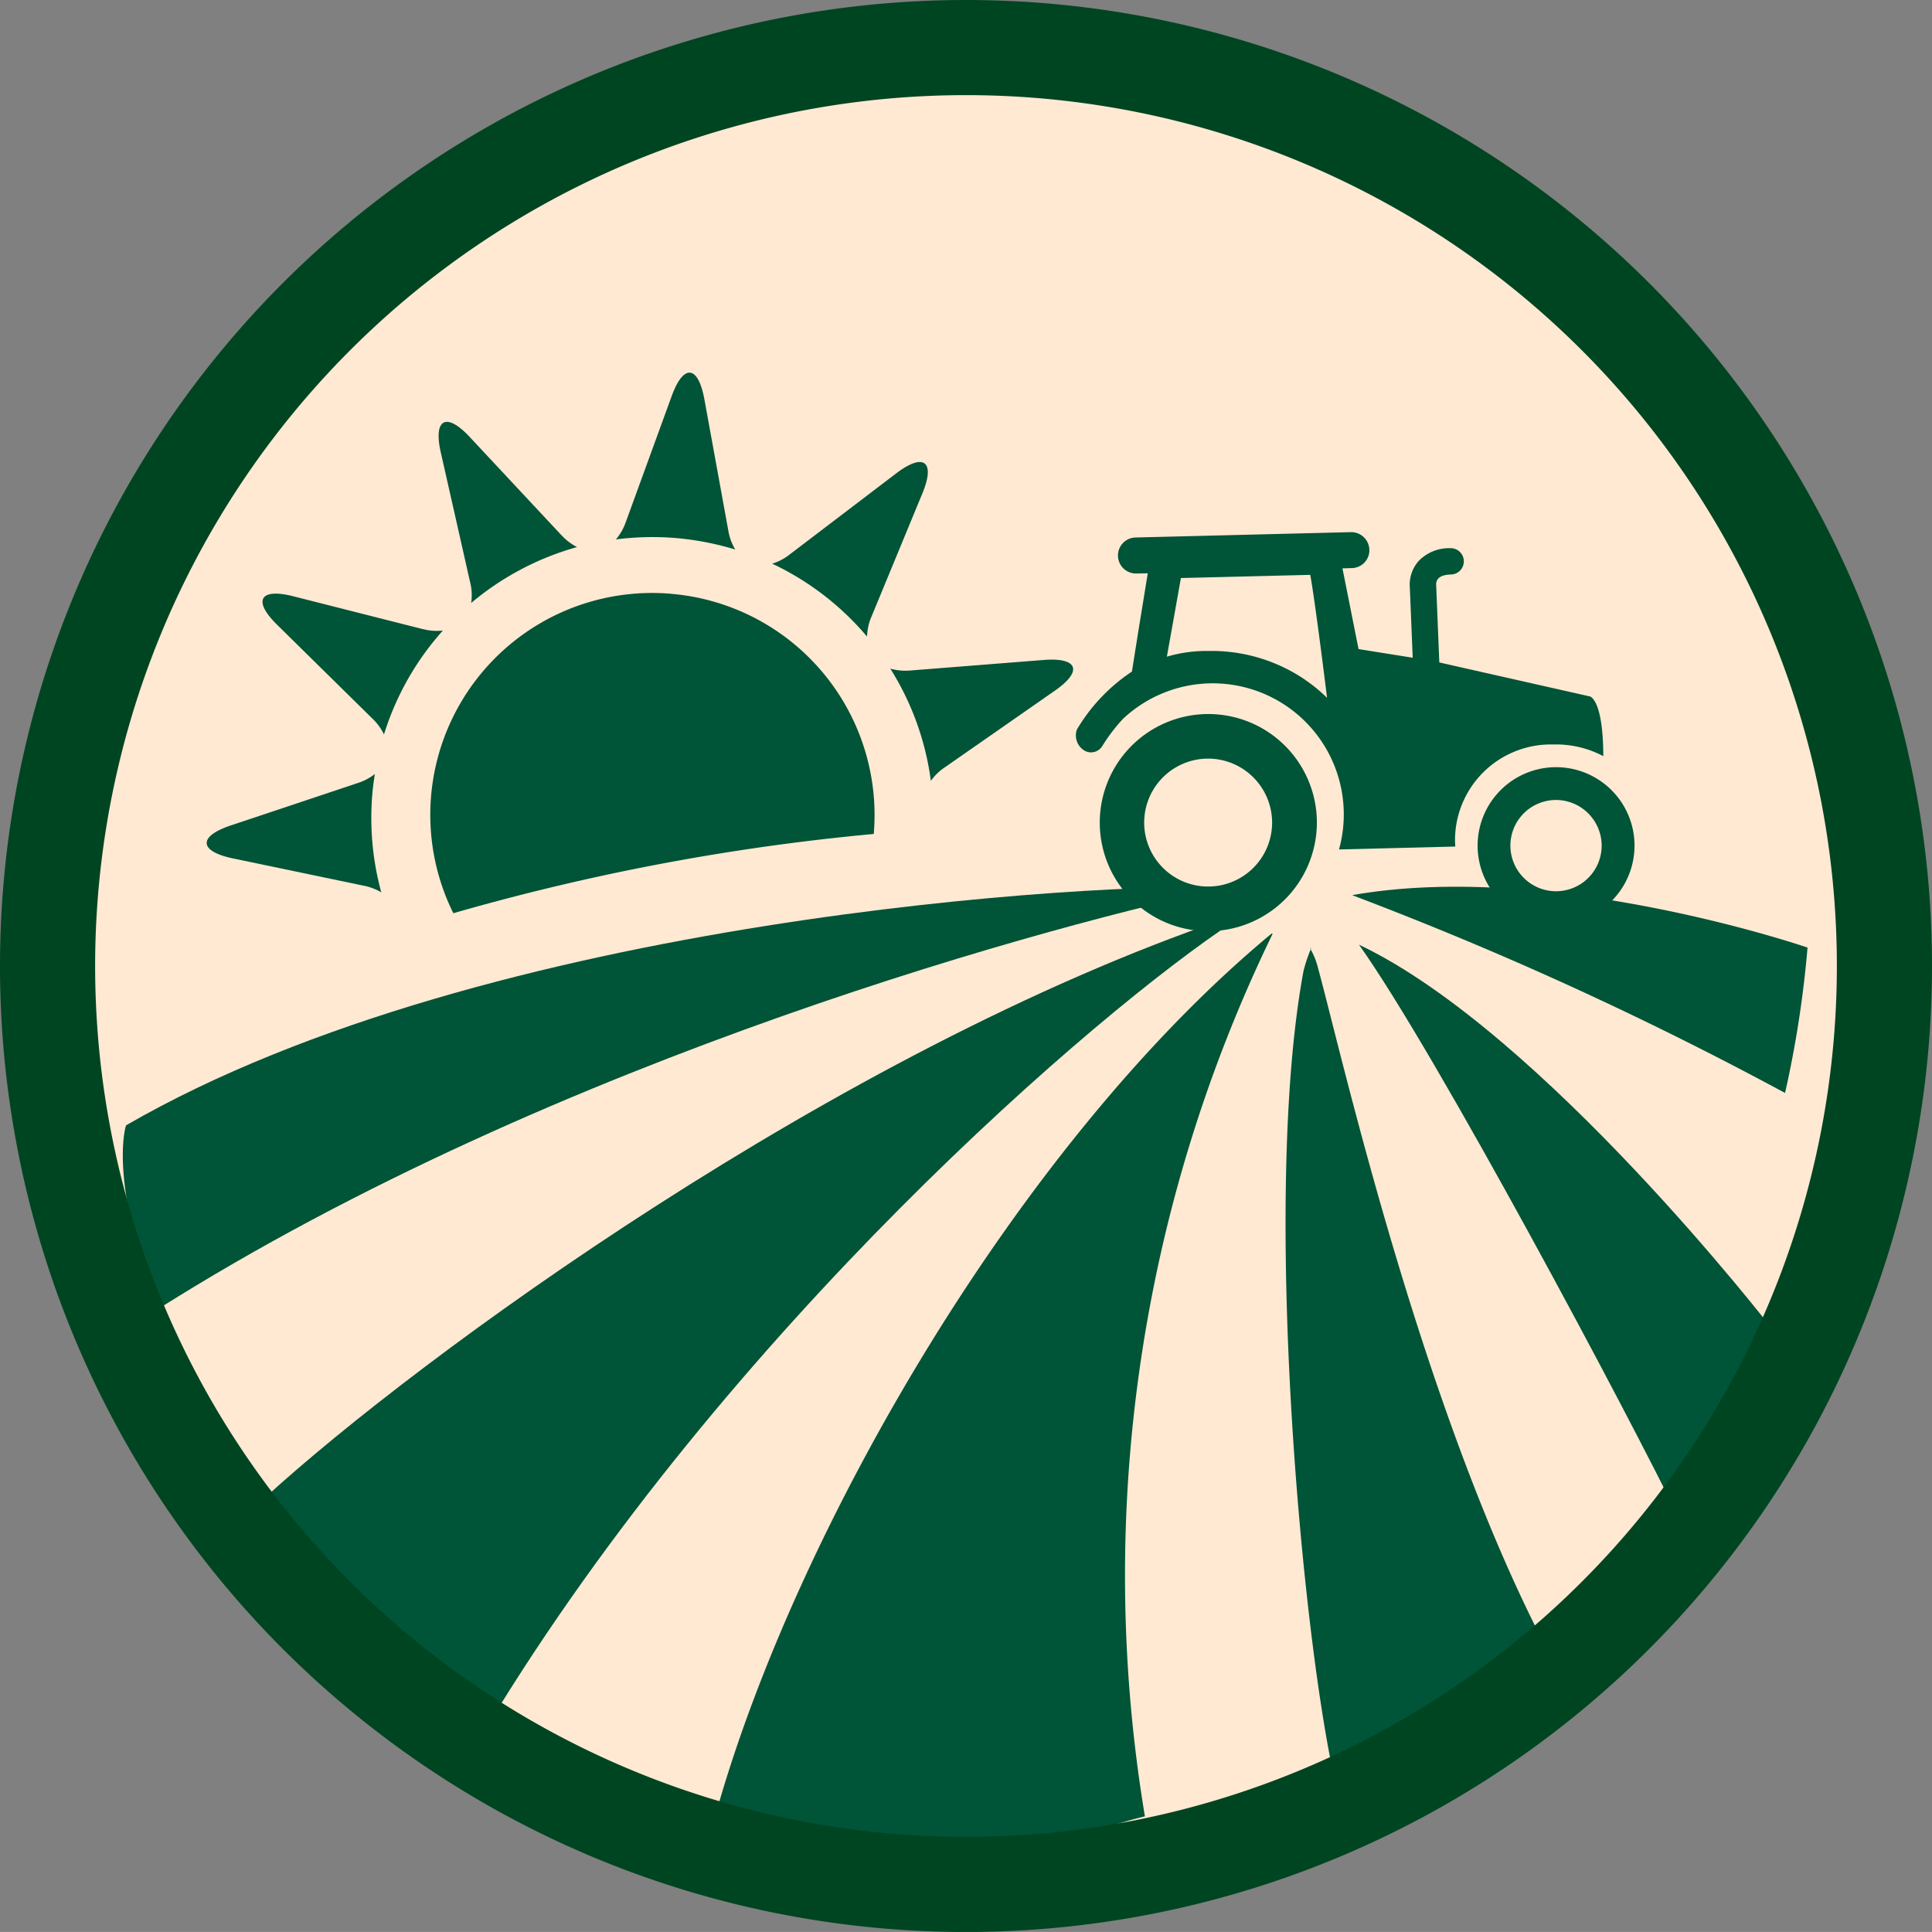
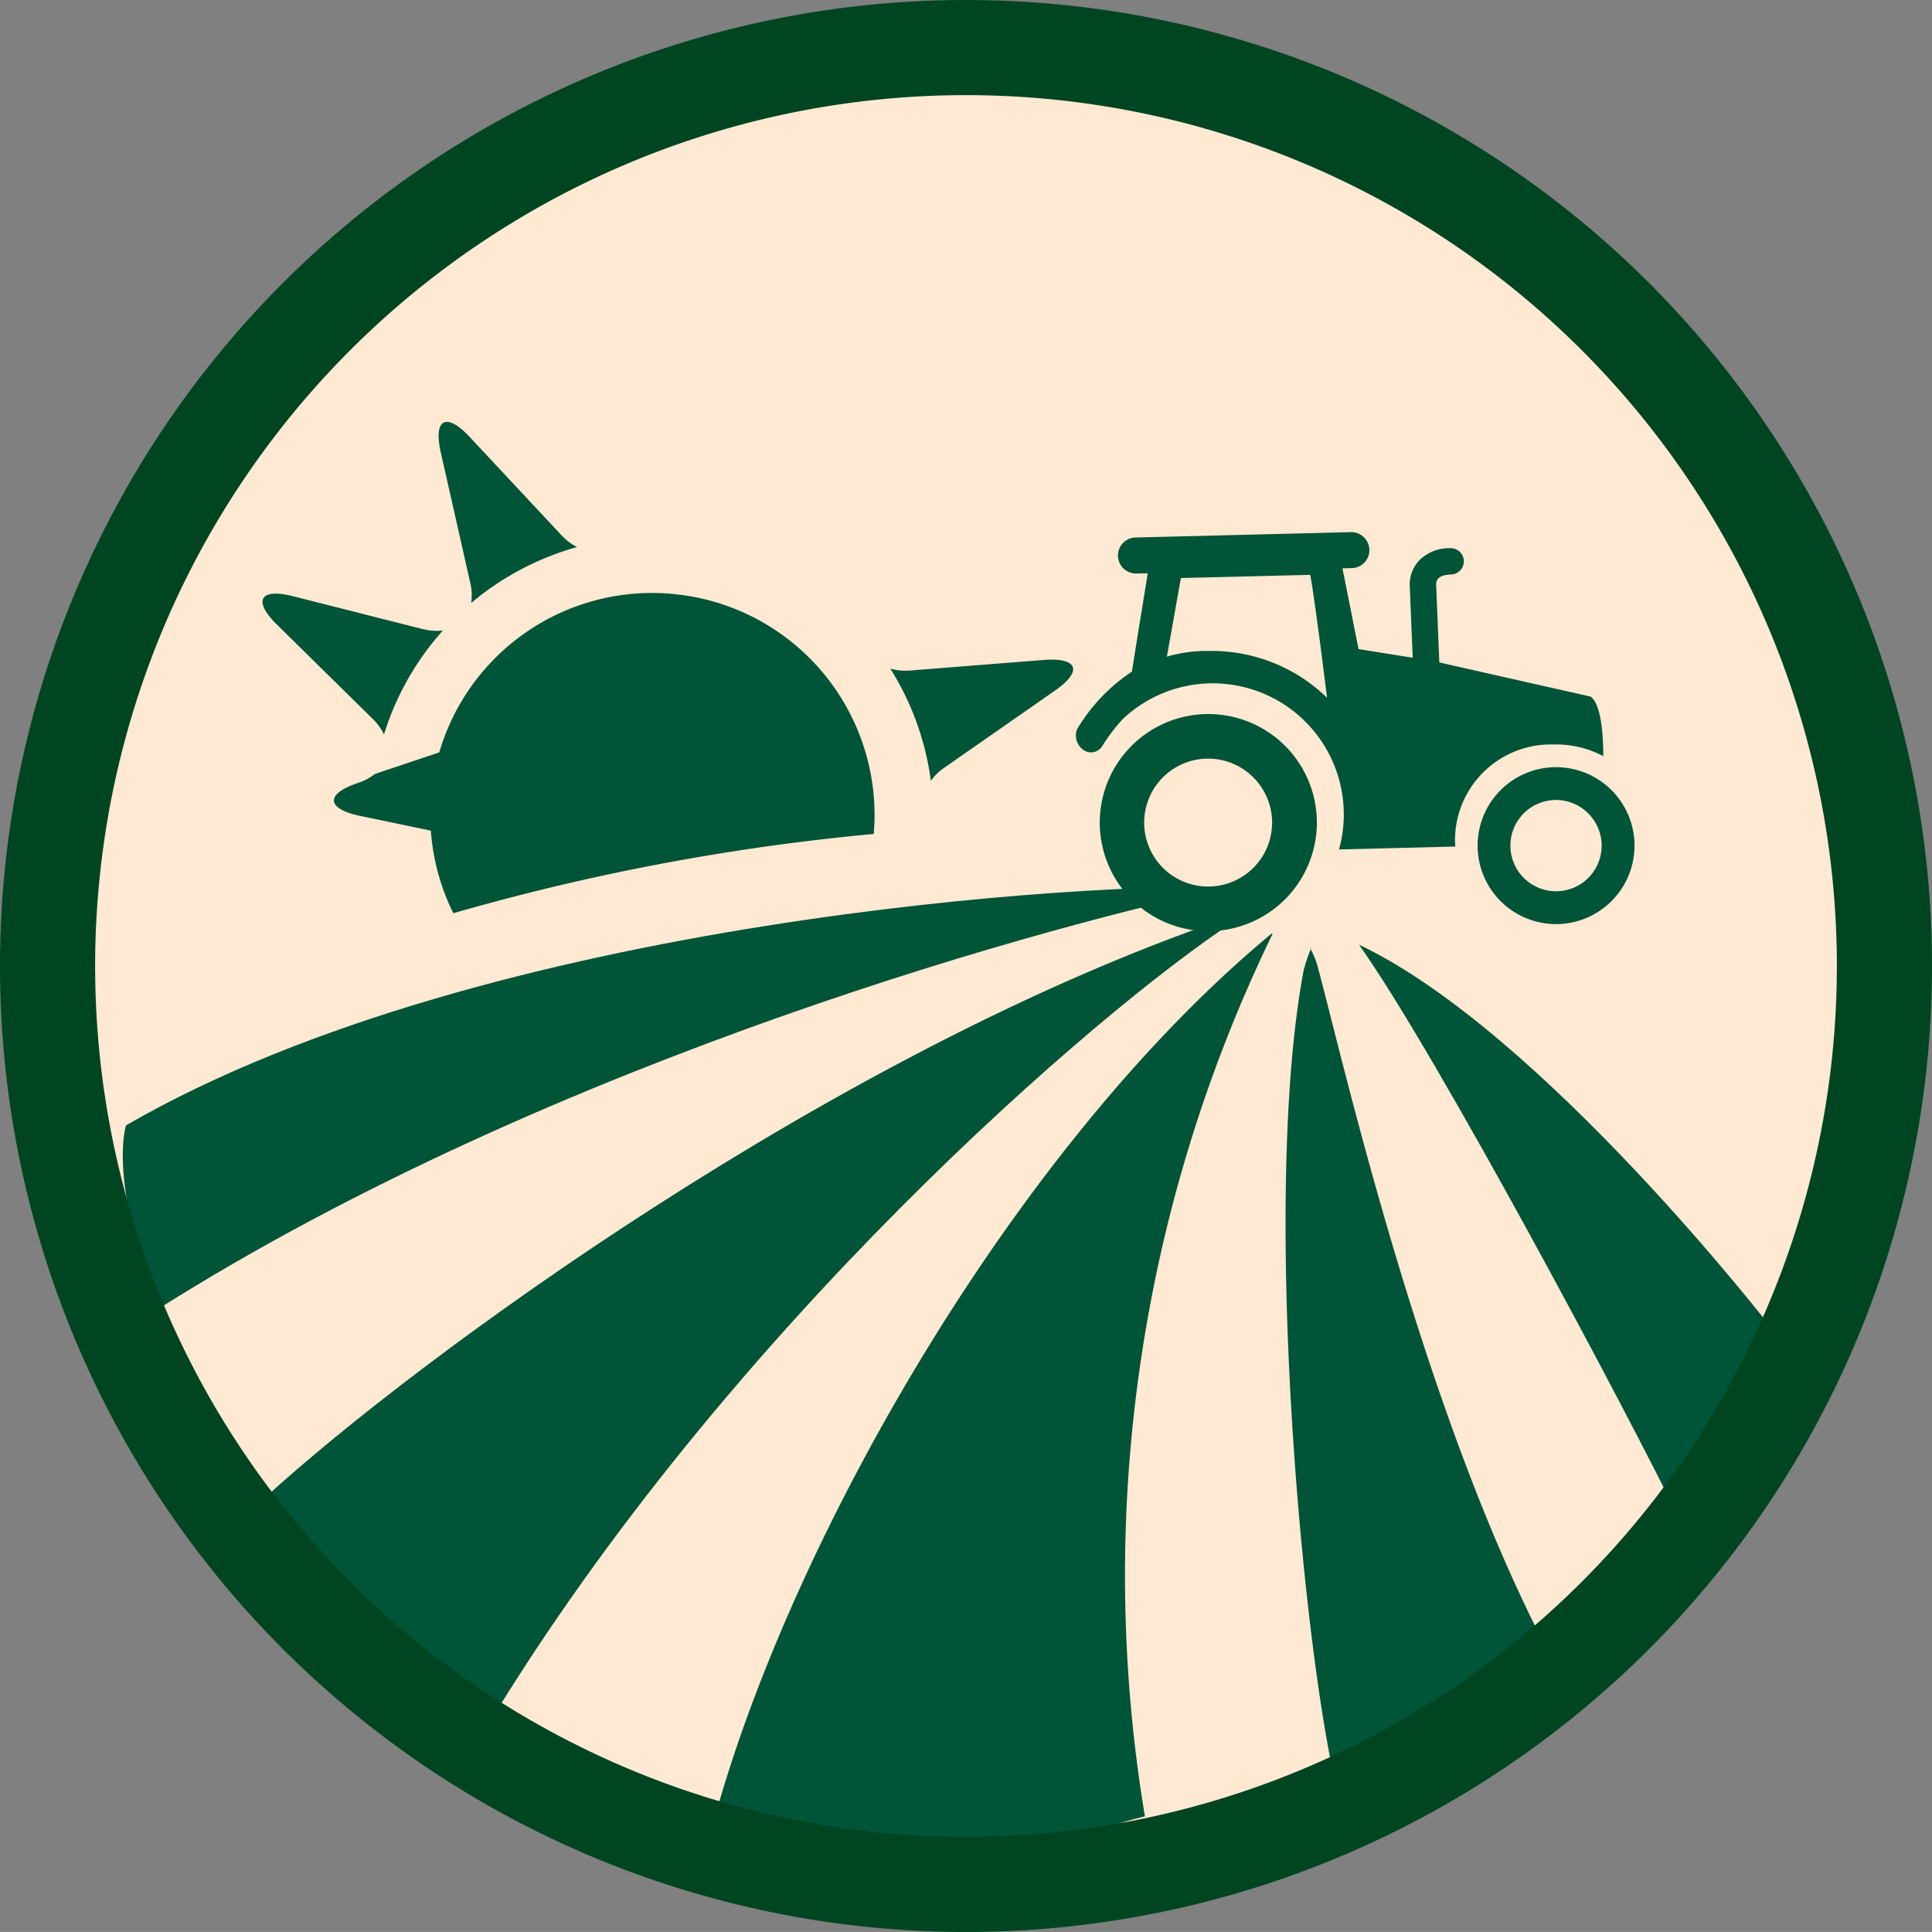
<svg xmlns="http://www.w3.org/2000/svg" width="60.922" height="60.92" viewBox="0 0 60.922 60.92">
  <rect x="0" y="0" width="60.922" height="60.92" fill="#808080" stroke="none" />
  <defs>
    <style>.a{fill:#ffe9d3;}.b{fill:#005437;}.c,.d{fill:none;}.d{stroke:#004521;stroke-miterlimit:10;stroke-width:3px;}</style>
  </defs>
  <g transform="translate(1.5 1.5)">
    <path class="a" d="M231.425,437.452a28.961,28.961,0,1,1-28.96-28.96,28.962,28.962,0,0,1,28.96,28.96" transform="translate(-173.503 -408.492)" />
    <path class="b" d="M231.638,449.939a3.423,3.423,0,1,1,3.339-3.509,3.427,3.427,0,0,1-3.339,3.509M231.5,444.5a2.017,2.017,0,1,0,2.066,1.965A2.02,2.02,0,0,0,231.5,444.5" transform="translate(-194.953 -422.078)" />
    <path class="b" d="M250.285,450.8a2.474,2.474,0,1,1,2.411-2.535,2.477,2.477,0,0,1-2.411,2.535m-.1-3.913a1.439,1.439,0,1,0,1.475,1.4,1.444,1.444,0,0,0-1.475-1.4" transform="translate(-202.655 -423.161)" />
    <path class="b" d="M243.074,438.83l-4.732-1.068-.1-2.465c0-.135.084-.3.468-.308a.415.415,0,0,0-.02-.83,1.34,1.34,0,0,0-.981.384,1.122,1.122,0,0,0-.3.77l.094,2.3-1.708-.272-.507-2.546.294-.008a.563.563,0,0,0,.554-.58.571.571,0,0,0-.582-.554l-6.792.169a.567.567,0,1,0,.029,1.135l.358-.006-.3,1.841-.2,1.258a5.641,5.641,0,0,0-1.735,1.827.558.558,0,0,0,.227.658.416.416,0,0,0,.572-.134,5.5,5.5,0,0,1,.656-.862,4.133,4.133,0,0,1,6.81,4.12l3.666-.092c0-.053-.006-.1-.008-.159a3.022,3.022,0,0,1,3.111-3.059,3.163,3.163,0,0,1,1.565.368c-.005-1.835-.435-1.888-.435-1.888m-8.956-.513a5.236,5.236,0,0,0-3.059-.916,4.385,4.385,0,0,0-1.312.18l.443-2.48,4.078-.1c.1.521.346,2.38.53,3.878a4.9,4.9,0,0,0-.681-.56" transform="translate(-194.456 -418.373)" />
-     <path class="b" d="M214.246,434.91,215.861,431c.417-1.007.044-1.291-.822-.633l-3.365,2.561a1.649,1.649,0,0,1-.55.289,8.848,8.848,0,0,1,2.992,2.3,1.722,1.722,0,0,1,.131-.612" transform="translate(-188.275 -416.943)" />
-     <path class="b" d="M187.068,446.206a1.715,1.715,0,0,1-.535.284l-4.012,1.34c-1.032.345-1.005.811.061,1.036l4.138.864a1.727,1.727,0,0,1,.55.208,8.893,8.893,0,0,1-.282-3.1c.018-.217.047-.425.08-.638" transform="translate(-176.747 -423.3)" />
+     <path class="b" d="M187.068,446.206a1.715,1.715,0,0,1-.535.284c-1.032.345-1.005.811.061,1.036l4.138.864a1.727,1.727,0,0,1,.55.208,8.893,8.893,0,0,1-.282-3.1c.018-.217.047-.425.08-.638" transform="translate(-176.747 -423.3)" />
    <path class="b" d="M218.969,443.67l3.47-2.417c.9-.622.74-1.059-.35-.973l-4.213.333a1.753,1.753,0,0,1-.619-.06,8.806,8.806,0,0,1,1.279,3.539,1.712,1.712,0,0,1,.433-.423" transform="translate(-190.683 -420.969)" />
    <path class="b" d="M197.677,431.5l-2.885-3.09c-.744-.8-1.157-.578-.916.484l.932,4.124a1.635,1.635,0,0,1,.025.622,8.891,8.891,0,0,1,3.339-1.763,1.737,1.737,0,0,1-.494-.378" transform="translate(-181.476 -416.126)" />
    <path class="b" d="M189.733,437.967l-4.1-1.04c-1.056-.268-1.285.137-.508.9l3.012,2.965a1.677,1.677,0,0,1,.357.493,8.808,8.808,0,0,1,1.858-3.278,1.672,1.672,0,0,1-.619-.043" transform="translate(-177.886 -419.625)" />
-     <path class="b" d="M206.772,430.941a1.7,1.7,0,0,1-.215-.587L205.8,426.2c-.2-1.074-.66-1.114-1.032-.087l-1.447,3.972a1.707,1.707,0,0,1-.31.542,8.956,8.956,0,0,1,1.9-.043,9.127,9.127,0,0,1,1.863.361" transform="translate(-185.09 -415.117)" />
    <path class="b" d="M200.969,436.834a6.995,6.995,0,0,0-6.87,10.073,71.786,71.786,0,0,1,13.257-2.5,7,7,0,0,0-6.387-7.572" transform="translate(-181.304 -419.61)" />
    <path class="b" d="M177.511,459.587s-.581,1.651,1.009,5.795c12.609-7.965,28.592-12.224,33.753-13.292-3.945-.18-23.363.907-34.763,7.5" transform="translate(-175.036 -425.604)" />
    <path class="b" d="M215.109,453.537c-12.3,4.2-25.476,13.854-30.27,18.234,1.722,1.529,4.275,6.313,7,7.2,7.561-12.473,19.222-22.522,23.545-25.357l.539-.349c-.274.09-.547.18-.819.274" transform="translate(-177.954 -426.071)" />
    <path class="b" d="M241.591,455.071c2.421,3.388,8.547,14.9,10.131,18.168,1.128-.869,2.9-6.049,2.9-6.049s-7.244-9.371-13.028-12.119" transform="translate(-200.238 -426.781)" />
-     <path class="b" d="M241.237,452.327a112.721,112.721,0,0,1,13.65,6.238,33.752,33.752,0,0,0,.709-4.585s-8.053-2.769-14.358-1.653" transform="translate(-200.099 -425.6)" />
    <path class="b" d="M225.787,454.5l-.026-.012c-7.971,6.6-14.961,18.77-17.481,27.587.705.047,6.322,1.891,7.054,1.891,2.779,0,3.817-1,6.426-1.637a46.31,46.31,0,0,1,4.027-27.828" transform="translate(-187.158 -426.554)" />
    <path class="b" d="M238.8,455.892a2.317,2.317,0,0,0-.229-.58,4.825,4.825,0,0,0-.227.686c-1.332,7.169-.031,21.263,1.046,25.775,1.69-.768,5.145-4.062,6.3-5.041-3.78-7.558-6.206-18.357-6.89-20.84" transform="translate(-198.741 -426.876)" />
    <path class="b" d="M239.056,455.215s.006.025.016.058a.106.106,0,0,1,.01-.027l-.026-.031" transform="translate(-199.242 -426.838)" />
-     <path class="c" d="M180.841,440.333a24.506,24.506,0,1,0,24.5-24.506,24.5,24.5,0,0,0-24.5,24.506" transform="translate(-176.384 -411.372)" />
    <path class="d" d="M231.425,437.452a28.961,28.961,0,1,1-28.96-28.96,28.962,28.962,0,0,1,28.96,28.96" transform="translate(-173.503 -408.492)" />
  </g>
</svg>